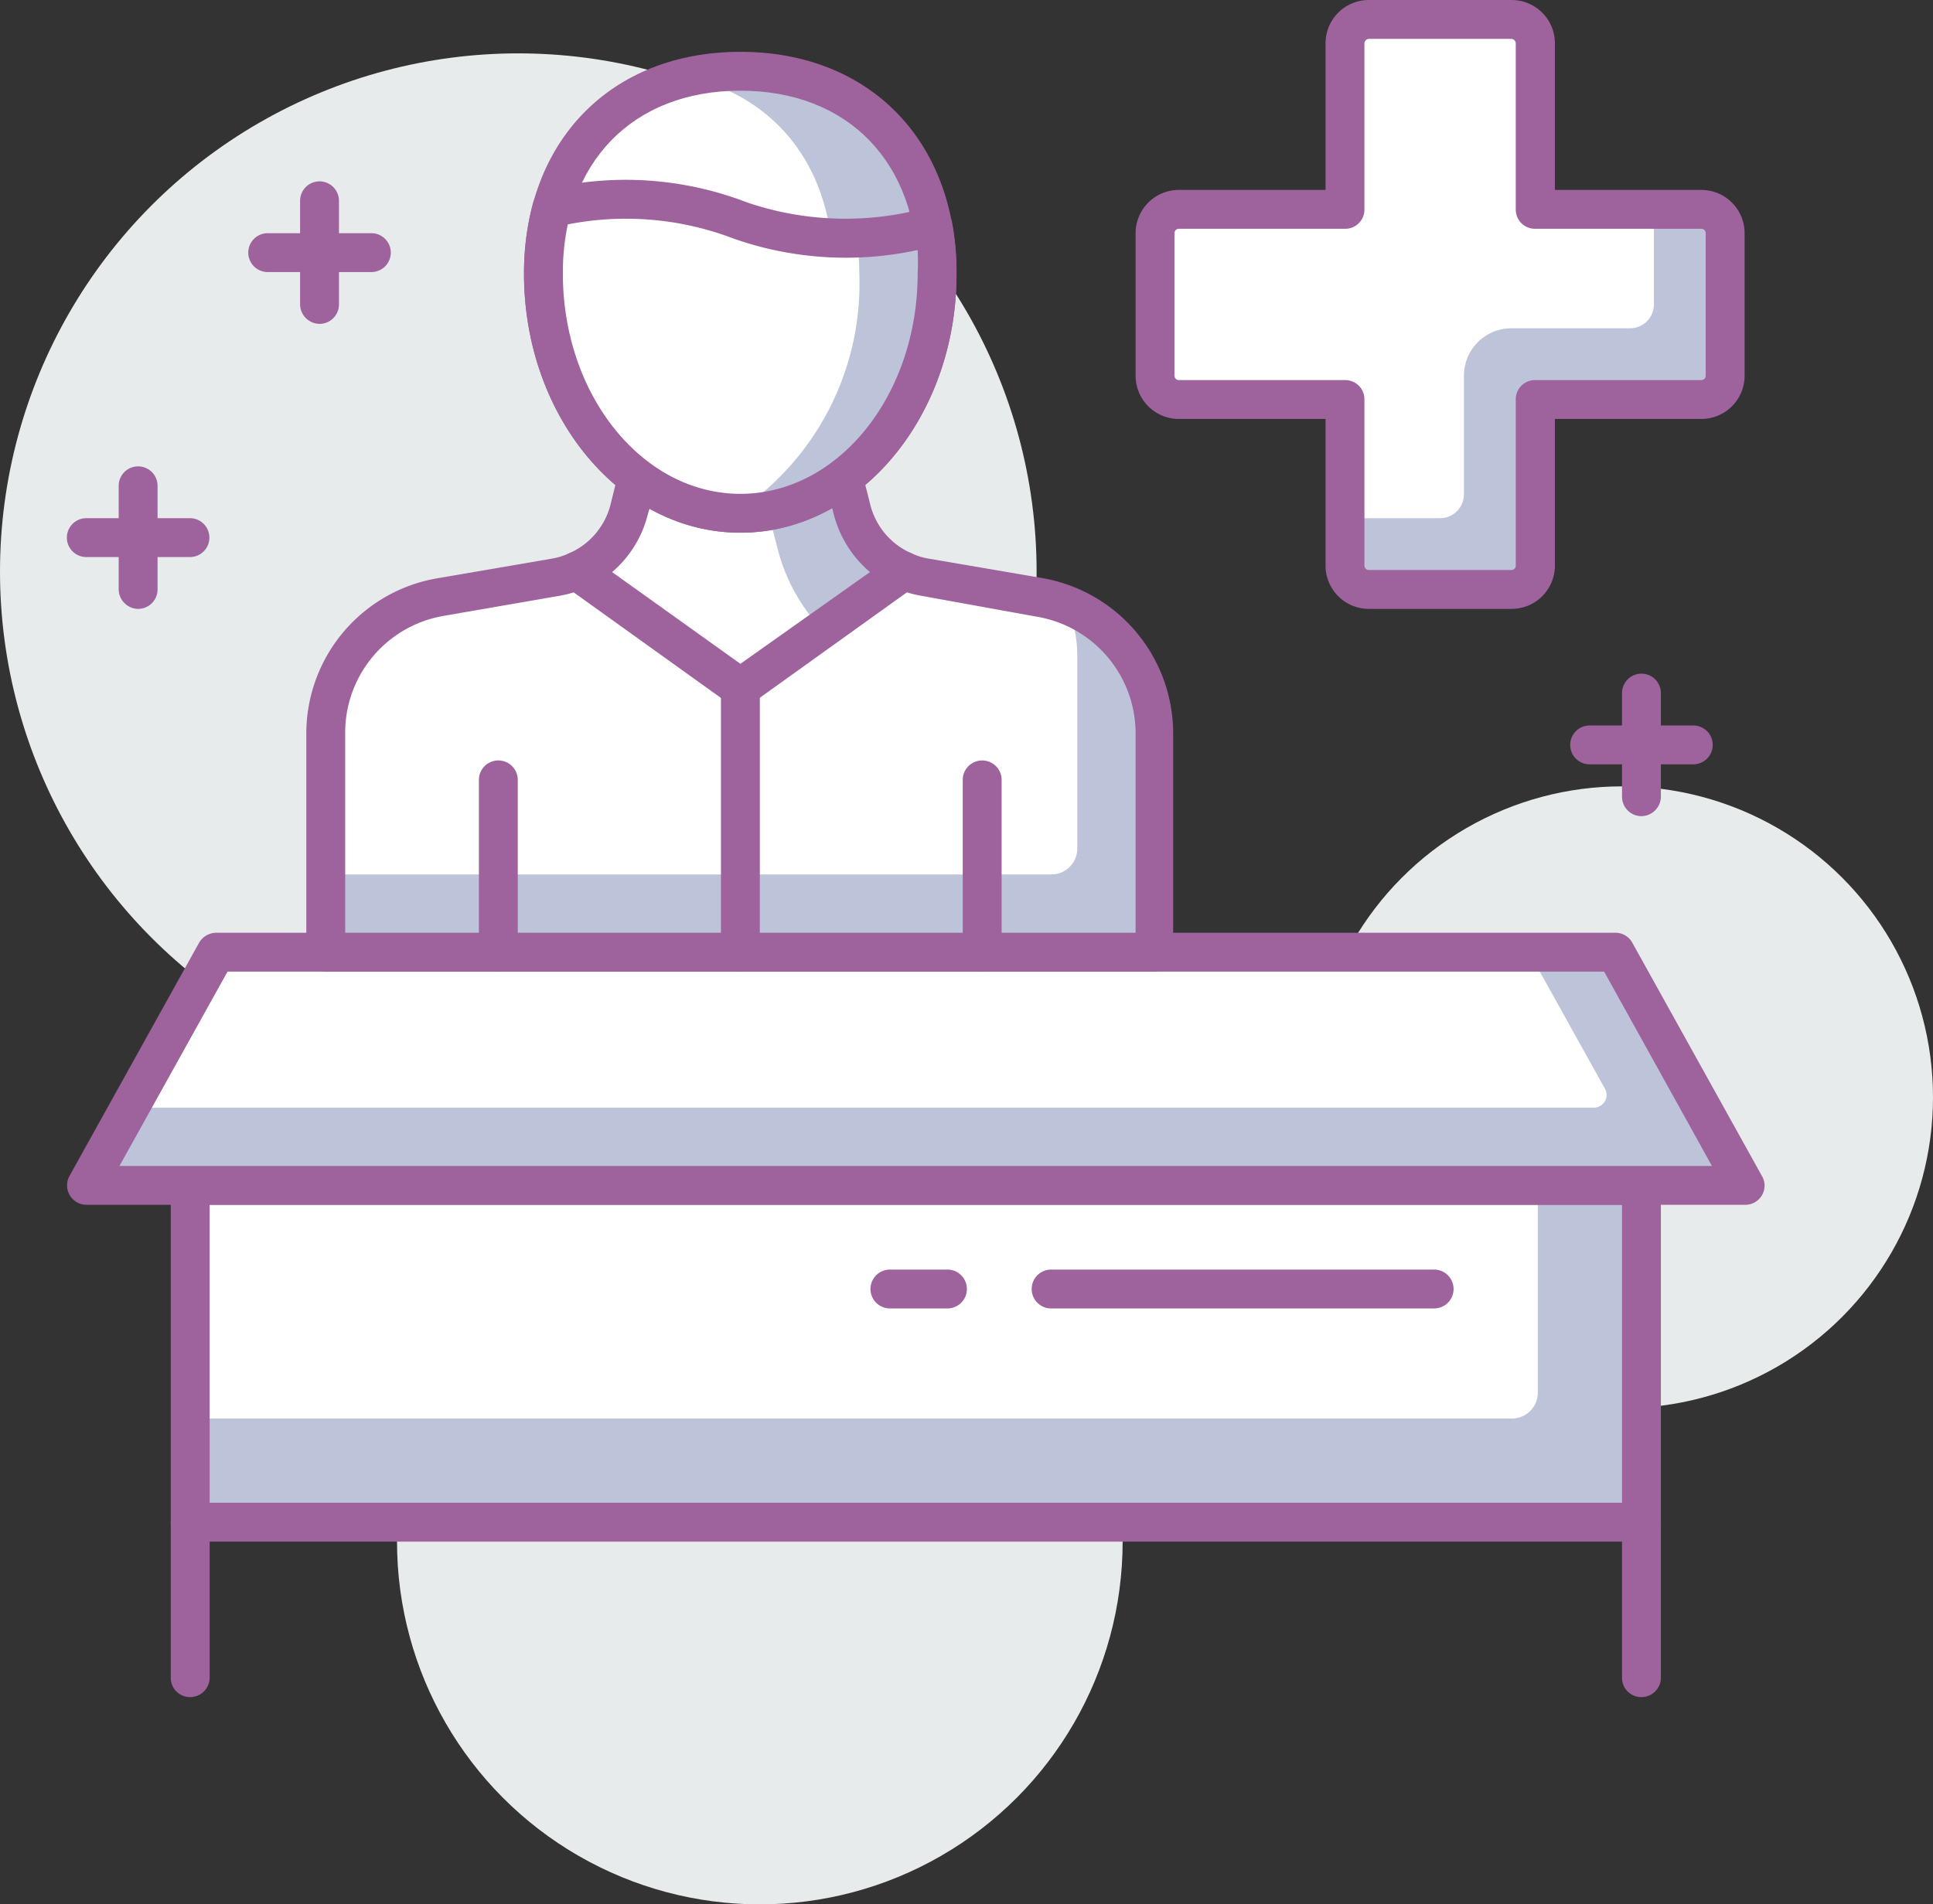
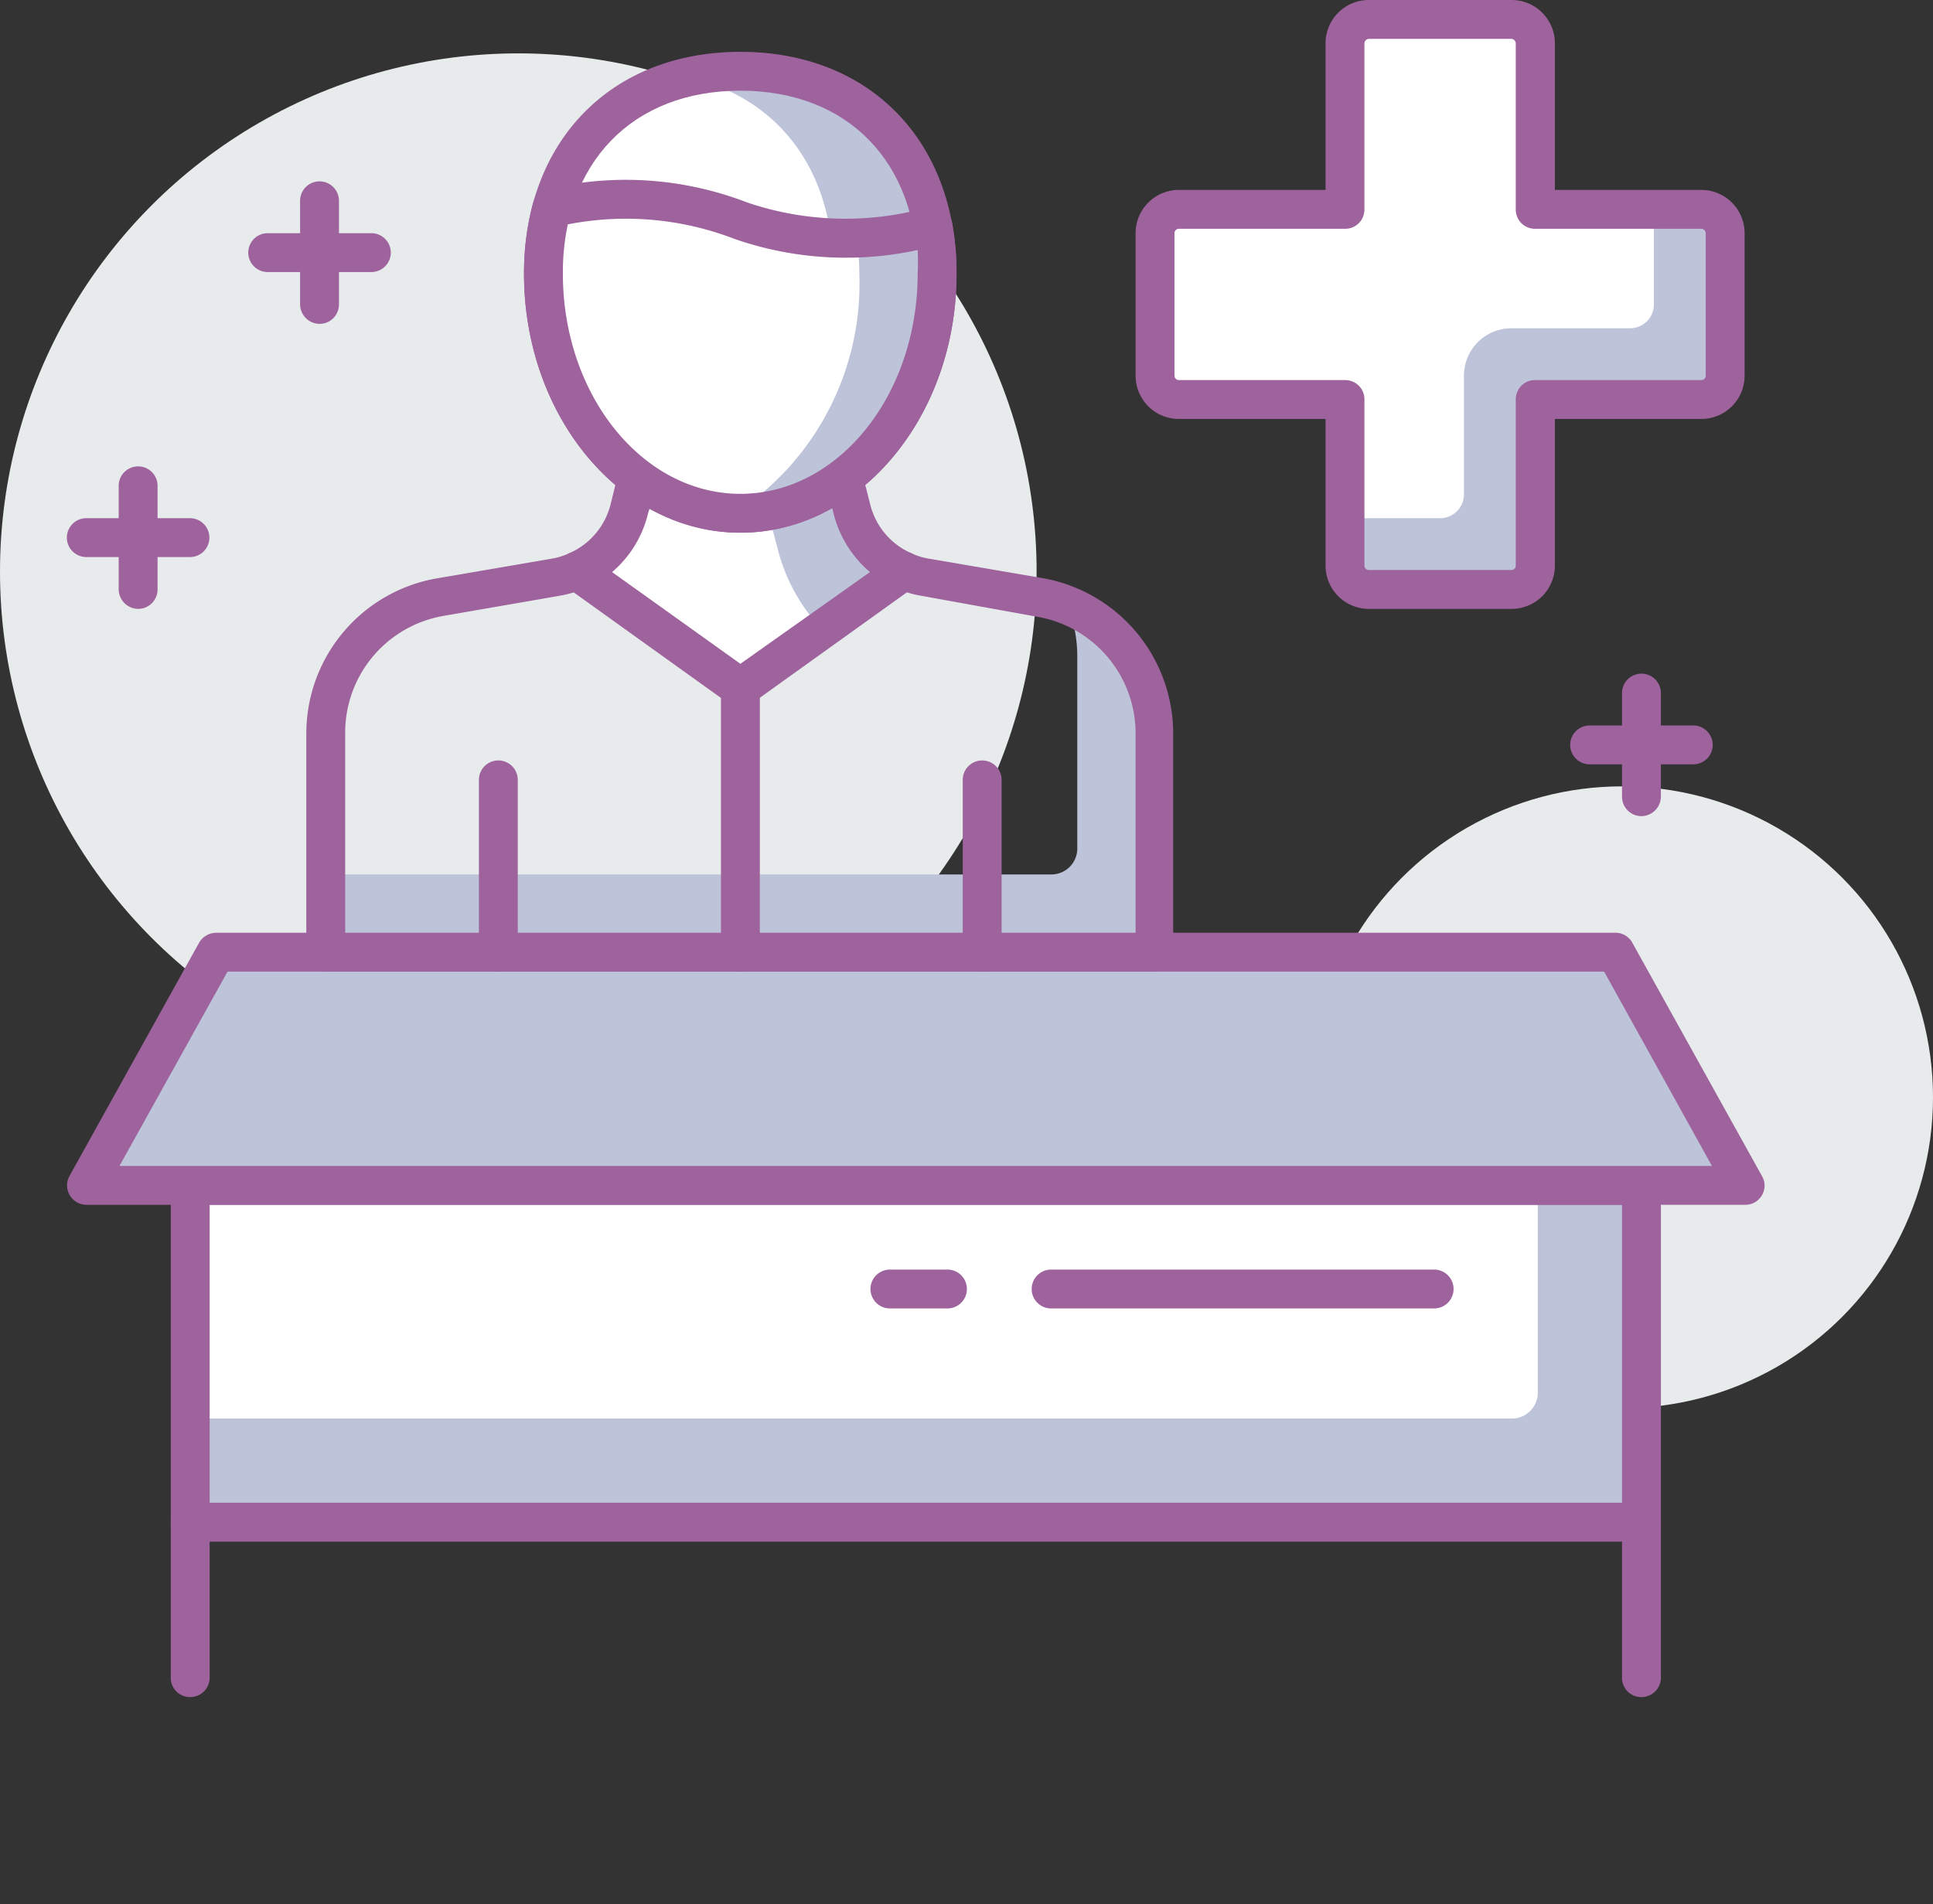
<svg xmlns="http://www.w3.org/2000/svg" viewBox="0 0 74.59 73.5">
  <rect x="0" y="0" width="74.59" height="73.5" fill="#333333" stroke="none" />
  <defs>
    <style>.cls-1{fill:#e8ebec;}.cls-2{fill:#bdc3d8;}.cls-3{fill:#fff;}.cls-4{fill:#9e629d;}</style>
  </defs>
  <g id="Layer_2" data-name="Layer 2">
    <g id="layer_1-2" data-name="layer 1">
-       <circle class="cls-1" cx="29.32" cy="59.5" r="14" />
      <circle class="cls-1" cx="62.59" cy="42.35" r="12" />
      <circle class="cls-1" cx="20" cy="22.06" r="20" />
      <rect class="cls-2" x="7.34" y="45.75" width="56" height="13" />
      <path class="cls-3" d="M7.34,45.75h52a0,0,0,0,1,0,0v8a1,1,0,0,1-1,1h-51a0,0,0,0,1,0,0v-9A0,0,0,0,1,7.34,45.75Z" />
      <path class="cls-4" d="M63.34,59.5h-56a.74.74,0,0,1-.75-.75v-13A.75.75,0,0,1,7.34,45h56a.76.76,0,0,1,.75.75v13A.75.75,0,0,1,63.34,59.5ZM8.09,58h54.5V46.5H8.09Z" />
      <polygon class="cls-2" points="67.34 45.75 3.34 45.75 8.34 36.75 62.34 36.75 67.34 45.75" />
-       <path class="cls-3" d="M61.49,42.75H5l3.33-6H59L61.92,42A.49.49,0,0,1,61.49,42.75Z" />
      <path class="cls-4" d="M67.34,46.5h-64a.75.75,0,0,1-.66-1.11l5-9A.77.77,0,0,1,8.34,36h54a.74.74,0,0,1,.65.39l5,9a.73.73,0,0,1,0,.74A.74.74,0,0,1,67.34,46.5ZM4.61,45H66.06L61.9,37.5H8.78Z" />
      <path class="cls-4" d="M7.34,65.5a.74.74,0,0,1-.75-.75v-6a.75.75,0,0,1,1.5,0v6A.75.75,0,0,1,7.34,65.5Z" />
      <path class="cls-4" d="M63.34,65.5a.74.74,0,0,1-.75-.75v-6a.75.75,0,0,1,1.5,0v6A.75.75,0,0,1,63.34,65.5Z" />
      <path class="cls-2" d="M65.65,8.08H59.24V1.67a.92.92,0,0,0-.92-.92h-5.5a.92.92,0,0,0-.92.92V8.08H45.49a.92.92,0,0,0-.92.92v5.5a.92.92,0,0,0,.92.92H51.9v6.41a.92.92,0,0,0,.92.92h5.5a.92.92,0,0,0,.92-.92V15.42h6.41a.92.92,0,0,0,.92-.92V9A.92.92,0,0,0,65.65,8.08Z" />
      <path class="cls-3" d="M63.82,8.08H59.24V1.67a.92.92,0,0,0-.92-.92h-5.5a.92.92,0,0,0-.92.92V8.08H45.49a.92.92,0,0,0-.92.92v5.5a.92.92,0,0,0,.92.92H51.9V20h3.67a.92.92,0,0,0,.92-.92V14.5a1.83,1.83,0,0,1,1.83-1.83H62.9a.92.92,0,0,0,.92-.92Z" />
      <path class="cls-4" d="M58.32,23.5h-5.5a1.67,1.67,0,0,1-1.67-1.67V16.17H45.49a1.67,1.67,0,0,1-1.67-1.67V9a1.67,1.67,0,0,1,1.67-1.67h5.66V1.67A1.67,1.67,0,0,1,52.82,0h5.5A1.67,1.67,0,0,1,60,1.67V7.33h5.66A1.67,1.67,0,0,1,67.32,9v5.5a1.67,1.67,0,0,1-1.67,1.67H60v5.66A1.67,1.67,0,0,1,58.32,23.5ZM45.49,8.83a.17.17,0,0,0-.17.17v5.5a.17.17,0,0,0,.17.17H51.9a.74.74,0,0,1,.75.75v6.41a.17.17,0,0,0,.17.17h5.5a.17.17,0,0,0,.17-.17V15.42a.74.74,0,0,1,.75-.75h6.41a.17.17,0,0,0,.17-.17V9a.17.17,0,0,0-.17-.17H59.24a.74.74,0,0,1-.75-.75V1.67a.18.18,0,0,0-.17-.17h-5.5a.18.18,0,0,0-.17.17V8.08a.74.74,0,0,1-.75.75Z" />
-       <path class="cls-3" d="M44.57,36.75V28.32a5.33,5.33,0,0,0-4.43-5.26l-4.44-.77a3.4,3.4,0,0,1-.84-.25H22.28a3.47,3.47,0,0,1-.85.25L17,23.06a5.33,5.33,0,0,0-4.42,5.26v8.43Z" />
      <path class="cls-2" d="M41.19,23.37a5.25,5.25,0,0,1,.38,1.95v7.43a1,1,0,0,1-1,1h-28v3h32V28.32A5.32,5.32,0,0,0,41.19,23.37Z" />
      <path class="cls-4" d="M44.57,37.5h-32a.75.75,0,0,1-.75-.75V28.32a6.08,6.08,0,0,1,5.05-6l4.43-.76a2.61,2.61,0,0,0,.67-.21.81.81,0,0,1,.31-.06H34.86a.77.77,0,0,1,.3.06,2.61,2.61,0,0,0,.67.21l4.44.76a6.09,6.09,0,0,1,5,6v8.43A.76.76,0,0,1,44.57,37.5ZM13.32,36h30.5V28.32A4.57,4.57,0,0,0,40,23.8L35.58,23a4.14,4.14,0,0,1-.87-.24H22.43a4.31,4.31,0,0,1-.87.24l-4.44.77a4.57,4.57,0,0,0-3.8,4.52Z" />
      <path class="cls-3" d="M24.73,17.88l-.45,1.77a3.57,3.57,0,0,1-2,2.39l6.29,4.51L34.86,22a3.56,3.56,0,0,1-2-2.39l-.45-1.77Z" />
      <path class="cls-2" d="M31.72,24.29,34.86,22a3.56,3.56,0,0,1-2-2.39l-.45-1.77H29.13L30,21.15A7,7,0,0,0,31.72,24.29Z" />
      <path class="cls-4" d="M28.57,27.3a.79.79,0,0,1-.44-.14l-6.29-4.51a.75.75,0,0,1-.31-.69.78.78,0,0,1,.44-.61,2.8,2.8,0,0,0,1.59-1.88L24,17.69a.76.76,0,0,1,.73-.56H32.4a.74.74,0,0,1,.73.56l.45,1.78a2.79,2.79,0,0,0,1.58,1.88.74.74,0,0,1,.44.61.75.75,0,0,1-.31.69L29,27.16A.79.79,0,0,1,28.57,27.3Zm-4.95-5.22,4.95,3.54,5-3.54a4.36,4.36,0,0,1-1.4-2.24l-.3-1.21h-6.5L25,19.84A4.28,4.28,0,0,1,23.62,22.08Z" />
      <path class="cls-3" d="M36.16,10.56c0,5.11-3.4,9.25-7.59,9.25S21,15.67,21,10.56s3.4-7.81,7.6-7.81S36.16,5.45,36.16,10.56Z" />
      <path class="cls-2" d="M28.57,2.75a8.63,8.63,0,0,0-2,.23c3.22.73,5.59,3.31,5.59,7.58s-2.37,7.84-5.59,8.91a6,6,0,0,0,2,.34c4.19,0,7.59-4.14,7.59-9.25S32.76,2.75,28.57,2.75Z" />
      <path class="cls-4" d="M28.57,20.56c-4.61,0-8.35-4.49-8.35-10C20.22,5.44,23.58,2,28.57,2s8.34,3.44,8.34,8.56C36.91,16.07,33.17,20.56,28.57,20.56Zm0-17.06c-4.16,0-6.85,2.77-6.85,7.06,0,4.69,3.07,8.5,6.85,8.5s6.84-3.81,6.84-8.5C35.41,6.27,32.73,3.5,28.57,3.5Z" />
      <path class="cls-3" d="M28.56,8.51A12.36,12.36,0,0,0,21.29,8,9.47,9.47,0,0,0,21,10.56c0,5.11,3.4,9.25,7.6,9.25s7.59-4.14,7.59-9.25A9.67,9.67,0,0,0,36,8.73,12.54,12.54,0,0,1,28.56,8.51Z" />
      <path class="cls-2" d="M36,8.73a14,14,0,0,1-2.93.44,12.51,12.51,0,0,1,.09,1.4,10.58,10.58,0,0,1-4.78,9.23h.19c4.19,0,7.59-4.14,7.59-9.25A9.67,9.67,0,0,0,36,8.73Z" />
      <path class="cls-4" d="M28.57,20.56c-4.61,0-8.35-4.49-8.35-10a10.53,10.53,0,0,1,.35-2.73.74.74,0,0,1,.54-.53,13,13,0,0,1,7.71.51,11.78,11.78,0,0,0,7,.19.77.77,0,0,1,.59.1.76.76,0,0,1,.33.5,10.36,10.36,0,0,1,.17,2C36.91,16.07,33.17,20.56,28.57,20.56ZM21.91,8.66a8.94,8.94,0,0,0-.19,1.9c0,4.69,3.07,8.5,6.85,8.5s6.84-3.81,6.84-8.5a9,9,0,0,0,0-.91,13.08,13.08,0,0,1-7.07-.43h0A11.64,11.64,0,0,0,21.91,8.66Z" />
      <path class="cls-4" d="M19.23,37.5a.76.76,0,0,1-.75-.75V30.1a.75.75,0,0,1,1.5,0v6.65A.75.75,0,0,1,19.23,37.5Z" />
      <path class="cls-4" d="M37.9,37.5a.76.76,0,0,1-.75-.75V30.1a.75.75,0,0,1,1.5,0v6.65A.75.75,0,0,1,37.9,37.5Z" />
      <path class="cls-4" d="M28.57,37.5a.76.76,0,0,1-.75-.75V26.55a.75.75,0,0,1,1.5,0v10.2A.76.76,0,0,1,28.57,37.5Z" />
      <path class="cls-4" d="M55.34,50.5H40.56a.75.75,0,0,1,0-1.5H55.34a.75.75,0,0,1,0,1.5Z" />
      <path class="cls-4" d="M36.56,50.5H34.34a.75.75,0,0,1,0-1.5h2.22a.75.75,0,0,1,0,1.5Z" />
      <path class="cls-4" d="M65.34,29.5h-4a.75.75,0,0,1,0-1.5h4a.75.75,0,0,1,0,1.5Z" />
      <path class="cls-4" d="M63.34,31.5a.75.75,0,0,1-.75-.75v-4a.75.75,0,0,1,1.5,0v4A.76.76,0,0,1,63.34,31.5Z" />
      <path class="cls-4" d="M7.33,21.5h-4a.75.75,0,1,1,0-1.5h4a.75.75,0,0,1,0,1.5Z" />
      <path class="cls-4" d="M5.33,23.5a.76.76,0,0,1-.75-.75v-4a.75.75,0,0,1,1.5,0v4A.75.75,0,0,1,5.33,23.5Z" />
      <path class="cls-4" d="M14.33,10.5h-4a.75.75,0,1,1,0-1.5h4a.75.75,0,0,1,0,1.5Z" />
      <path class="cls-4" d="M12.33,12.5a.76.76,0,0,1-.75-.75v-4a.75.75,0,1,1,1.5,0v4A.75.75,0,0,1,12.33,12.5Z" />
    </g>
  </g>
</svg>